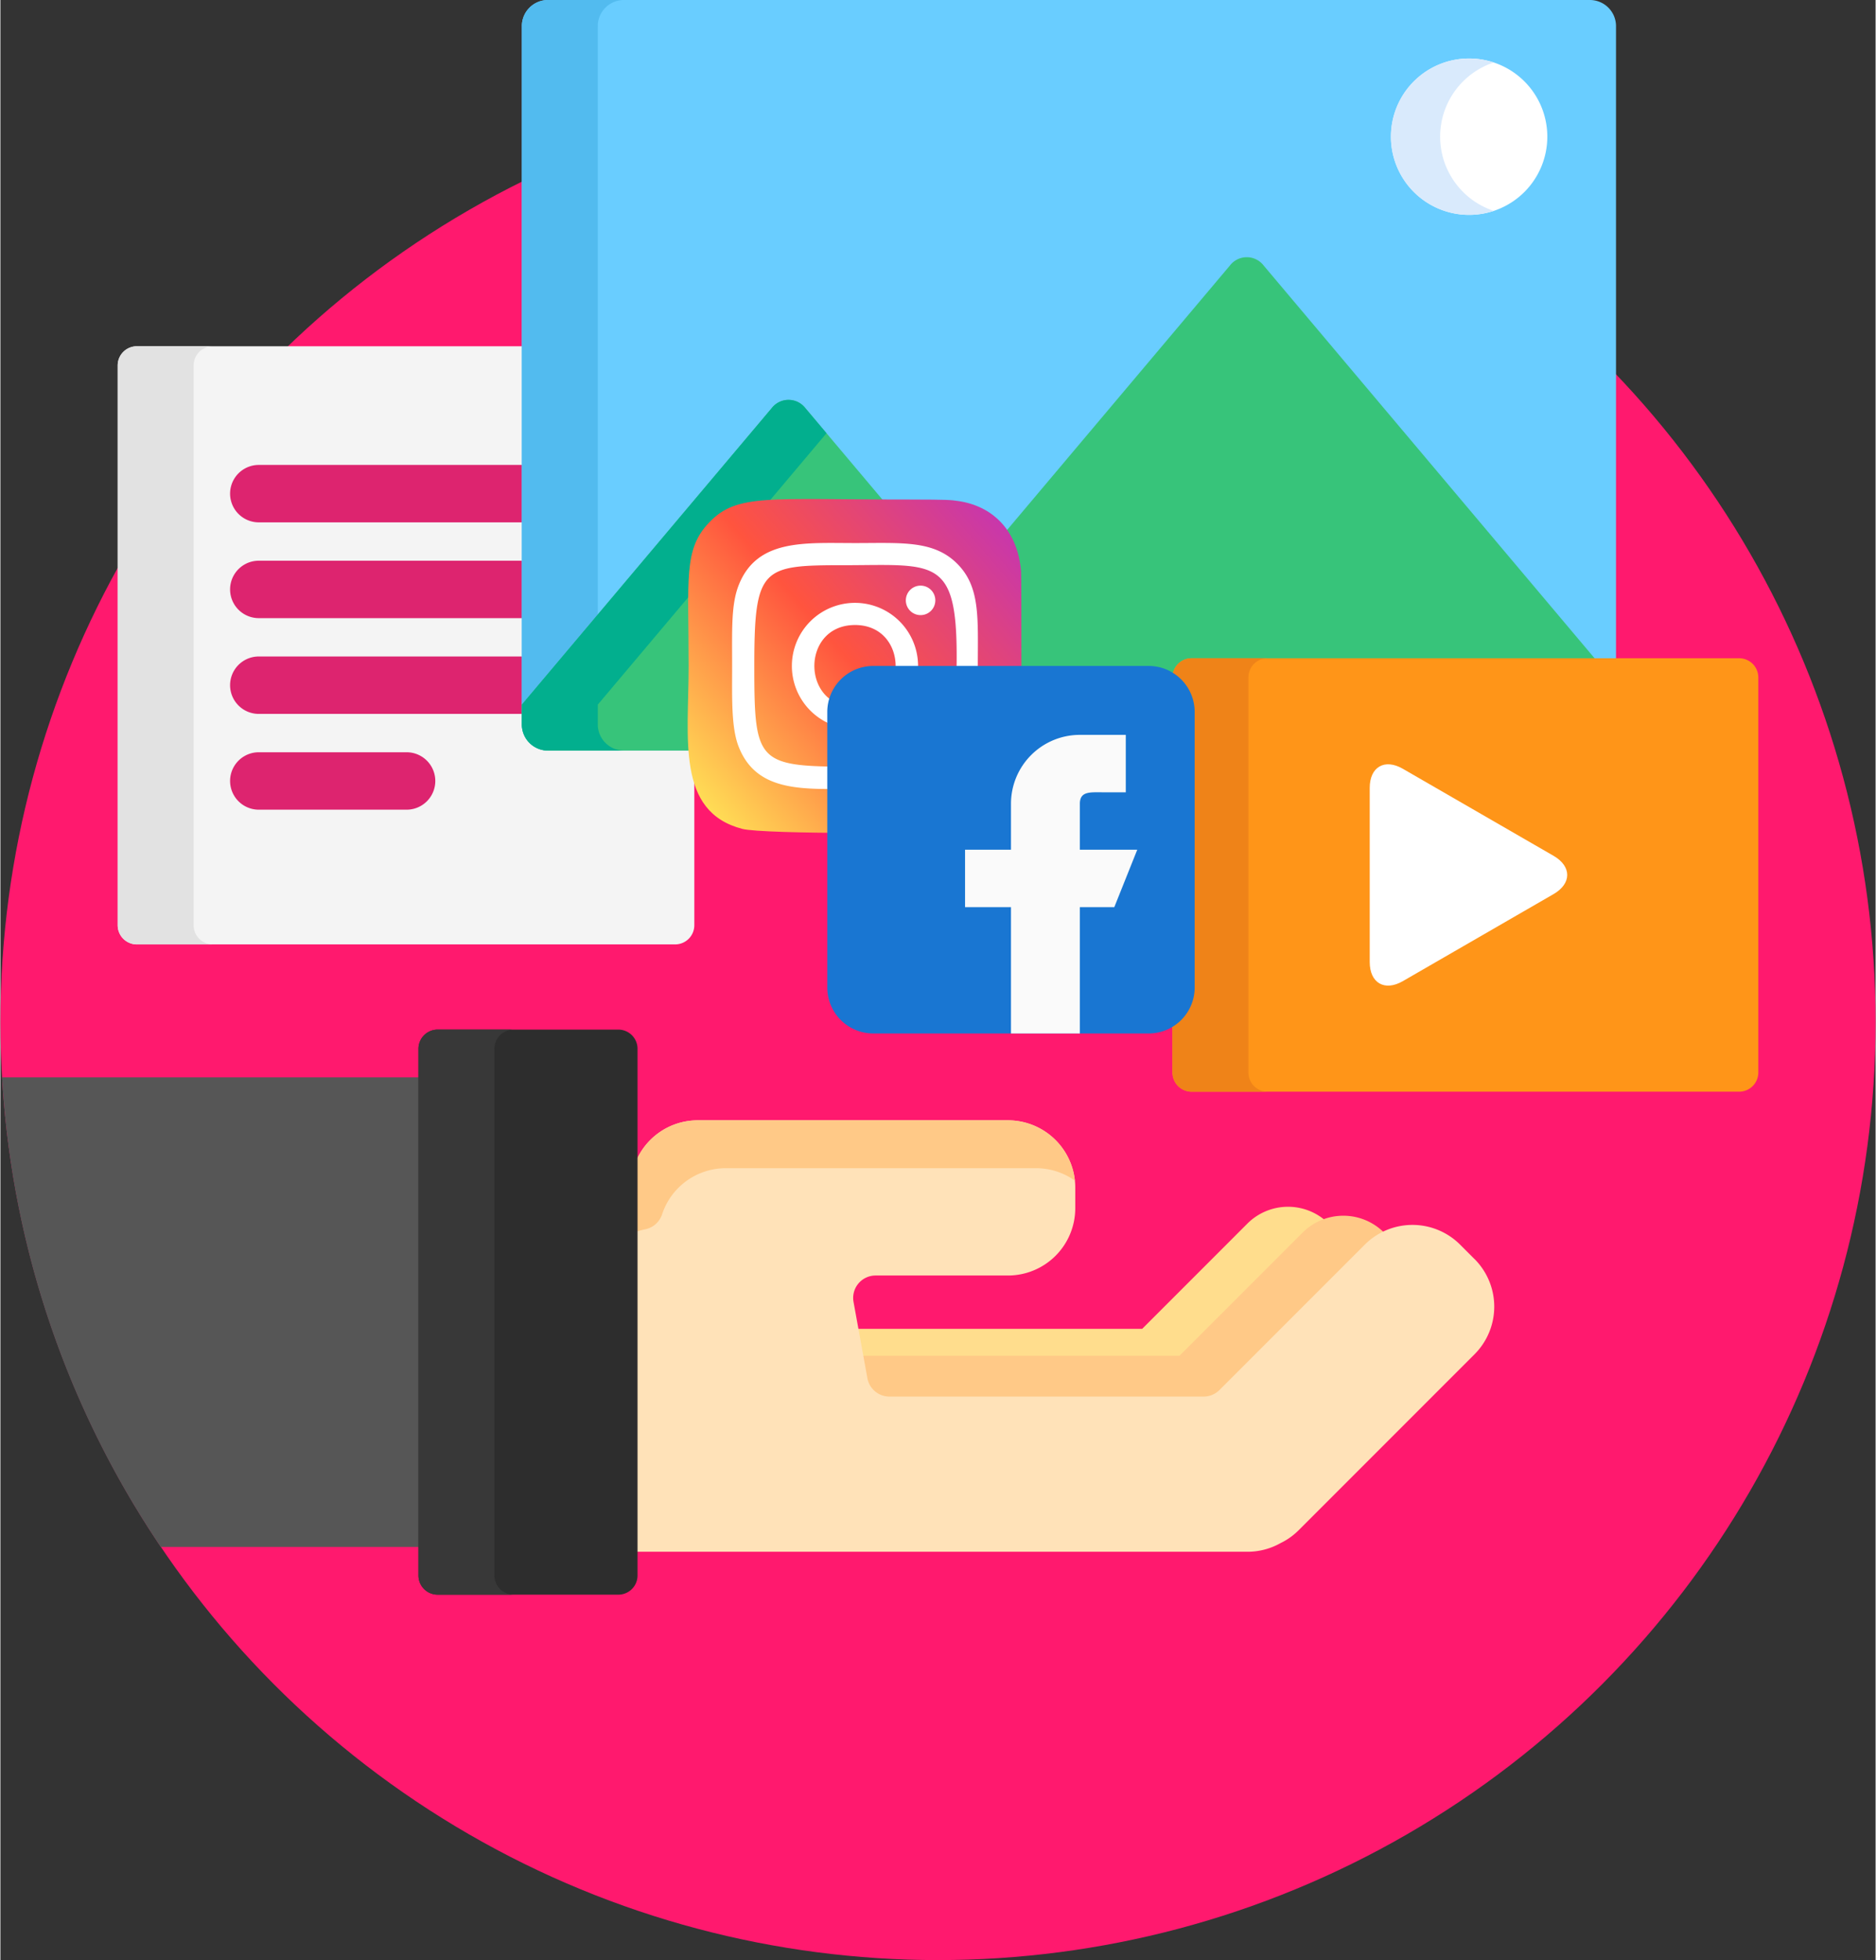
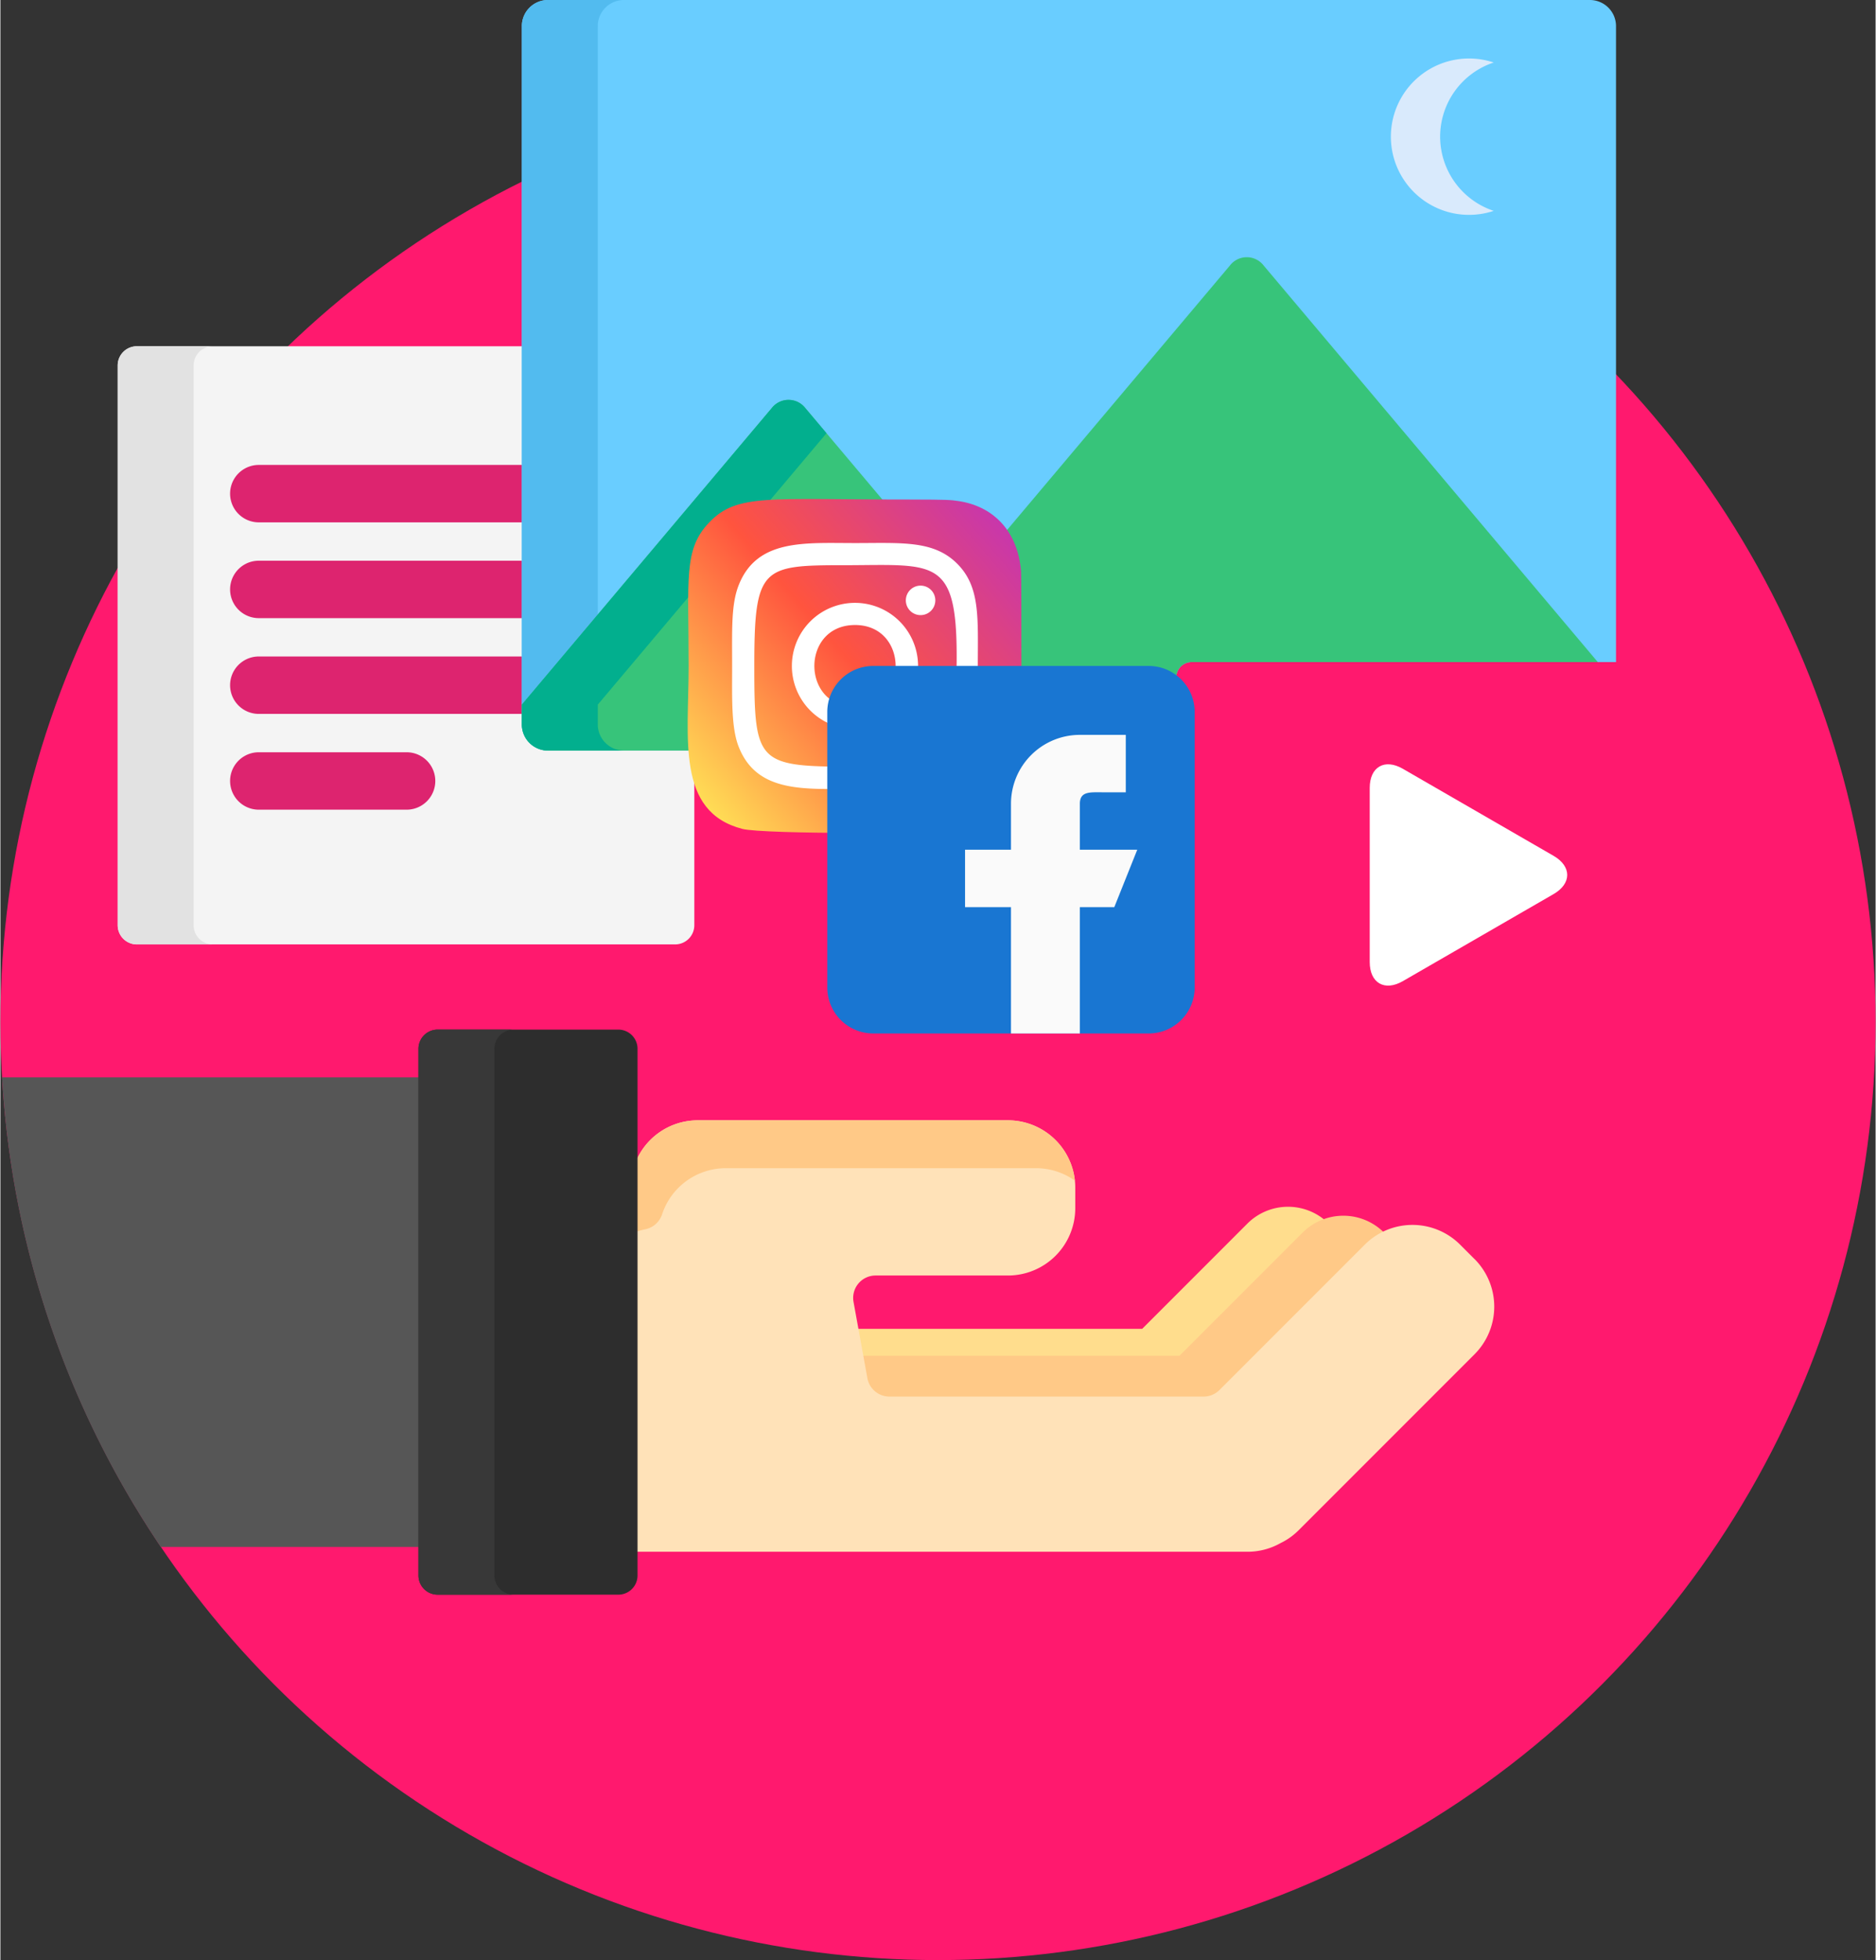
<svg xmlns="http://www.w3.org/2000/svg" id="Capa_1" data-name="Capa 1" viewBox="0 0 490 512" width="90" height="94">
  <rect x="0" y="0" width="490" height="512" fill="#333333" stroke="none" />
  <defs>
    <linearGradient id="Unbenannter_Verlauf_2" x1="-751.475" y1="891.73" x2="-749.683" y2="893.656" gradientTransform="translate(-34894.054 -31562.467) rotate(-90) scale(42.283 39.339)" gradientUnits="userSpaceOnUse">
      <stop offset="0" stop-color="#fd5" />
      <stop offset="0.5" stop-color="#ff543e" />
      <stop offset="1" stop-color="#c837ab" />
    </linearGradient>
  </defs>
  <circle cx="245" cy="267" r="245" style="fill:#ff196e" />
  <path d="M224.5,354.323a1,1,0,0,0,.984.821h82.624a1,1,0,0,0,.707-.293l32.21-32.21a13.831,13.831,0,0,1,5.644-3.423,15.035,15.035,0,0,0-20.8.373l-27.524,27.523H223.189Z" style="fill:#ffdd8d" />
  <path d="M225.564,360.175a6.856,6.856,0,0,0,6.747,5.632H314.4a6.812,6.812,0,0,0,4.85-2.01l38-38a16.427,16.427,0,0,1,4.809-3.324l-.536-.535a15.044,15.044,0,0,0-21.213,0l-32.21,32.21H224.467Z" style="fill:#ffc987" />
  <path d="M385.213,328.9l-3.81-3.811a17.624,17.624,0,0,0-24.852,0l-38,38a5.853,5.853,0,0,1-4.142,1.717H232.312A5.858,5.858,0,0,1,226.549,360l-3.621-19.913a5.857,5.857,0,0,1,5.763-6.906h34.6A17.594,17.594,0,0,0,280.869,315.6v-5.387A17.594,17.594,0,0,0,263.3,292.641H182.254a17.518,17.518,0,0,0-16.68,12.049c-.024.074-.059.142-.087.215V405.339H325.93a17.511,17.511,0,0,0,8.418-2.172c.079-.043.159-.086.24-.126a17.3,17.3,0,0,0,4.628-3.3l46-46a17.6,17.6,0,0,0,0-24.851Z" style="fill:#ffe2b8" />
  <path d="M263.294,292.643H182.253a17.518,17.518,0,0,0-16.68,12.049c-.024.074-.059.142-.087.215V322a17.444,17.444,0,0,1,3-.889,5.859,5.859,0,0,0,4.416-3.912,17.52,17.52,0,0,1,16.68-12.049h81.041a17.46,17.46,0,0,1,10.147,3.251A17.6,17.6,0,0,0,263.294,292.643Z" style="fill:#ffc987" />
-   <path d="M110.243,281.424H.434a243.646,243.646,0,0,0,41.472,122.65h68.337Z" style="fill:#565656" />
+   <path d="M110.243,281.424H.434a243.646,243.646,0,0,0,41.472,122.65h68.337" style="fill:#565656" />
  <path d="M114.243,416.547a5.015,5.015,0,0,1-5-5v-137.6a5.015,5.015,0,0,1,5-5h47.243a5.015,5.015,0,0,1,5,5v137.6a5.015,5.015,0,0,1-5,5Z" style="fill:#2d2d2d" />
  <path d="M129.085,411.547v-137.6a5.015,5.015,0,0,1,5-5H114.243a5.015,5.015,0,0,0-5,5v137.6a5.015,5.015,0,0,0,5,5h19.842A5.015,5.015,0,0,1,129.085,411.547Z" style="fill:#383838" />
  <path d="M143.064,195.053a5.814,5.814,0,0,1-5.807-5.807v-98.8H35.646a5.015,5.015,0,0,0-5,5V241.691a5.015,5.015,0,0,0,5,5H176.325a5.015,5.015,0,0,0,5-5V195.052H143.064Z" style="fill:#f4f4f4" />
  <path d="M50.488,241.691V95.446a5.015,5.015,0,0,1,5-5H35.646a5.015,5.015,0,0,0-5,5V241.691a5.015,5.015,0,0,0,5,5H55.488A5.015,5.015,0,0,1,50.488,241.691Z" style="fill:#e2e2e2" />
  <path d="M137.257,121.447H67.518a7.5,7.5,0,0,0,0,15h69.739v-15Z" style="fill:#dd246f" />
  <path d="M137.257,146.465H67.518a7.5,7.5,0,0,0,0,15h69.739v-15Z" style="fill:#dd246f" />
  <path d="M137.257,171.482H67.518a7.5,7.5,0,0,0,0,15h69.739v-15Z" style="fill:#dd246f" />
  <path d="M106.14,211.5H67.518a7.5,7.5,0,1,1,0-15H106.14a7.5,7.5,0,0,1,0,15Z" style="fill:#dd246f" />
  <path d="M307.269,176.943a4,4,0,0,1,4-4h110.9V6.809A6.829,6.829,0,0,0,415.362,0h-272.3a6.829,6.829,0,0,0-6.807,6.809V189.247a6.826,6.826,0,0,0,6.807,6.807H307.269V176.943Z" style="fill:#69cdff" />
  <path d="M156.1,189.246V6.809A6.829,6.829,0,0,1,162.906,0H143.064a6.829,6.829,0,0,0-6.807,6.809V189.247a6.826,6.826,0,0,0,6.807,6.807h19.842A6.828,6.828,0,0,1,156.1,189.246Z" style="fill:#52bbef" />
  <path d="M307.269,176.943a4,4,0,0,1,4-4H417.408L330.074,69.333a5.556,5.556,0,0,0-8.774,0l-66.8,79.253a5.559,5.559,0,0,1-8.774,0L210.332,106.6a5.559,5.559,0,0,0-8.775,0l-65.3,77.466v5.185a6.826,6.826,0,0,0,6.807,6.807H307.269V176.943Z" style="fill:#37c47a" />
  <path d="M156.1,189.246v-5.185l59.766-70.9-5.533-6.564a5.559,5.559,0,0,0-8.775,0l-65.3,77.466v5.185a6.826,6.826,0,0,0,6.807,6.807h19.842A6.828,6.828,0,0,1,156.1,189.246Z" style="fill:#02af8e" />
-   <path d="M363.371,35.7a20.423,20.423,0,1,0,20.423-20.421A20.426,20.426,0,0,0,363.371,35.7Z" style="fill:#fff" />
  <path d="M376.213,35.7a20.419,20.419,0,0,1,14-19.375,20.423,20.423,0,1,0,0,38.754A20.424,20.424,0,0,1,376.213,35.7Z" style="fill:#d9eafc" />
-   <path d="M459.354,280.163a5.015,5.015,0,0,1-5,5H311.269a5.015,5.015,0,0,1-5-5V176.943a5.015,5.015,0,0,1,5-5H454.355a5.015,5.015,0,0,1,5,5v103.22Z" style="fill:#ff9518" />
-   <path d="M326.111,280.163V176.943a5.015,5.015,0,0,1,5-5H311.269a5.015,5.015,0,0,0-5,5v103.22a5.015,5.015,0,0,0,5,5h19.842A5.015,5.015,0,0,1,326.111,280.163Z" style="fill:#ef8318" />
  <path d="M357.811,205.819c0-5.5,3.9-7.75,8.66-5l39.376,22.732c4.763,2.75,4.763,7.25,0,10l-39.376,22.734c-4.763,2.75-8.66.5-8.66-5Z" style="fill:#fff" />
  <path d="M185.274,136.4c-6.833,7.1-5.434,14.637-5.434,37.543,0,19.021-3.319,38.09,14.05,42.579,5.424,1.4,53.482,1.4,58.9-.007,7.232-1.866,13.116-7.732,13.92-17.96.113-1.428.113-47.772,0-49.228-.855-10.9-7.562-17.174-16.4-18.446-2.025-.293-2.431-.38-12.822-.4-36.858.018-44.938-1.623-52.21,5.917Z" style="fill:url(#Unbenannter_Verlauf_2)" />
  <path d="M223.31,141.857c-13.155,0-25.648-1.17-30.42,11.076-1.971,5.058-1.685,11.627-1.685,21.032,0,8.254-.264,16.011,1.685,21.029,4.761,12.254,17.355,11.08,30.413,11.08,12.6,0,25.587,1.311,30.416-11.08,1.975-5.108,1.685-11.579,1.685-21.029,0-12.543.692-20.641-5.391-26.72-6.16-6.16-14.489-5.388-26.717-5.388Zm-2.877,5.786c27.442-.043,30.935-3.094,29.007,39.286-.684,14.989-12.1,13.344-26.126,13.344-25.58,0-26.315-.732-26.315-26.322,0-25.888,2.029-26.293,23.434-26.315Zm20.015,5.33a3.852,3.852,0,1,0,3.851,3.851A3.852,3.852,0,0,0,240.448,152.973Zm-17.138,4.5a16.488,16.488,0,1,0,16.482,16.489,16.488,16.488,0,0,0-16.482-16.489Zm0,5.787c14.149,0,14.167,21.405,0,21.405C209.165,184.668,209.144,163.263,223.31,163.263Z" style="fill:#fff" />
  <path d="M300.07,173.957h-72a12.012,12.012,0,0,0-12,12v72a12.012,12.012,0,0,0,12,12h72a12.012,12.012,0,0,0,12-12v-72A12.012,12.012,0,0,0,300.07,173.957Z" style="fill:#1976d2" />
  <path d="M297.07,221.957h-15v-12c0-3.312,2.688-3,6-3h6v-15h-12a18,18,0,0,0-18,18v12h-12v15h12v33h18v-33h9Z" style="fill:#fafafa" />
</svg>